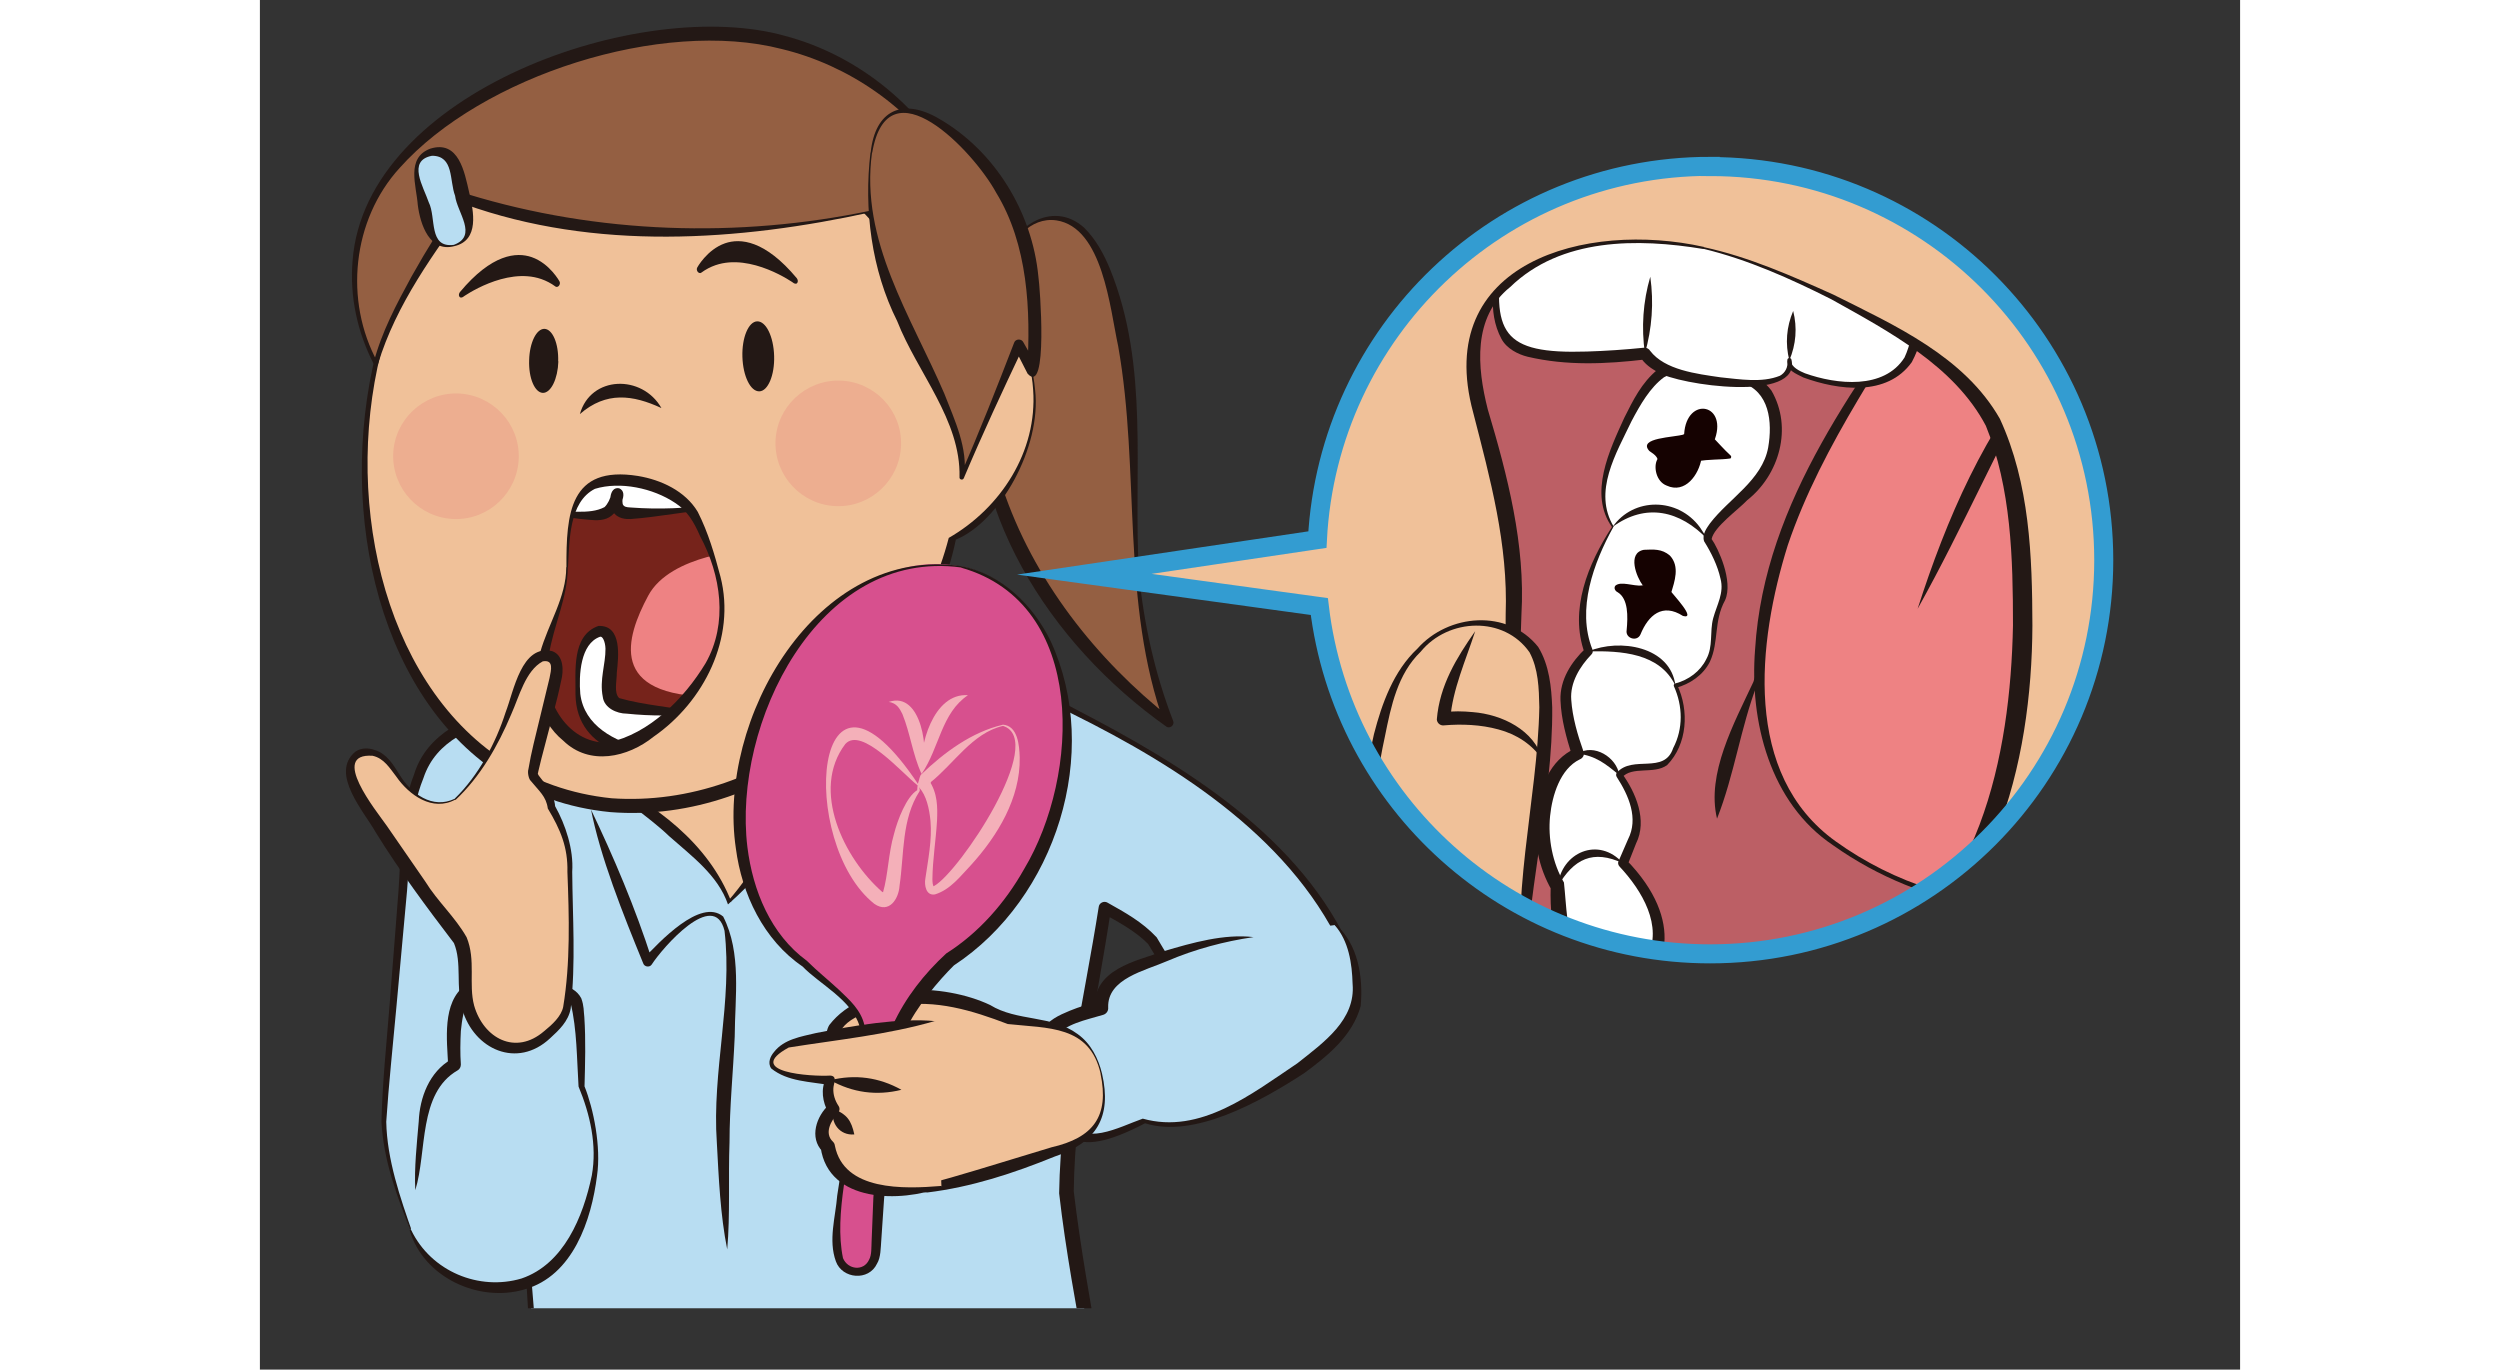
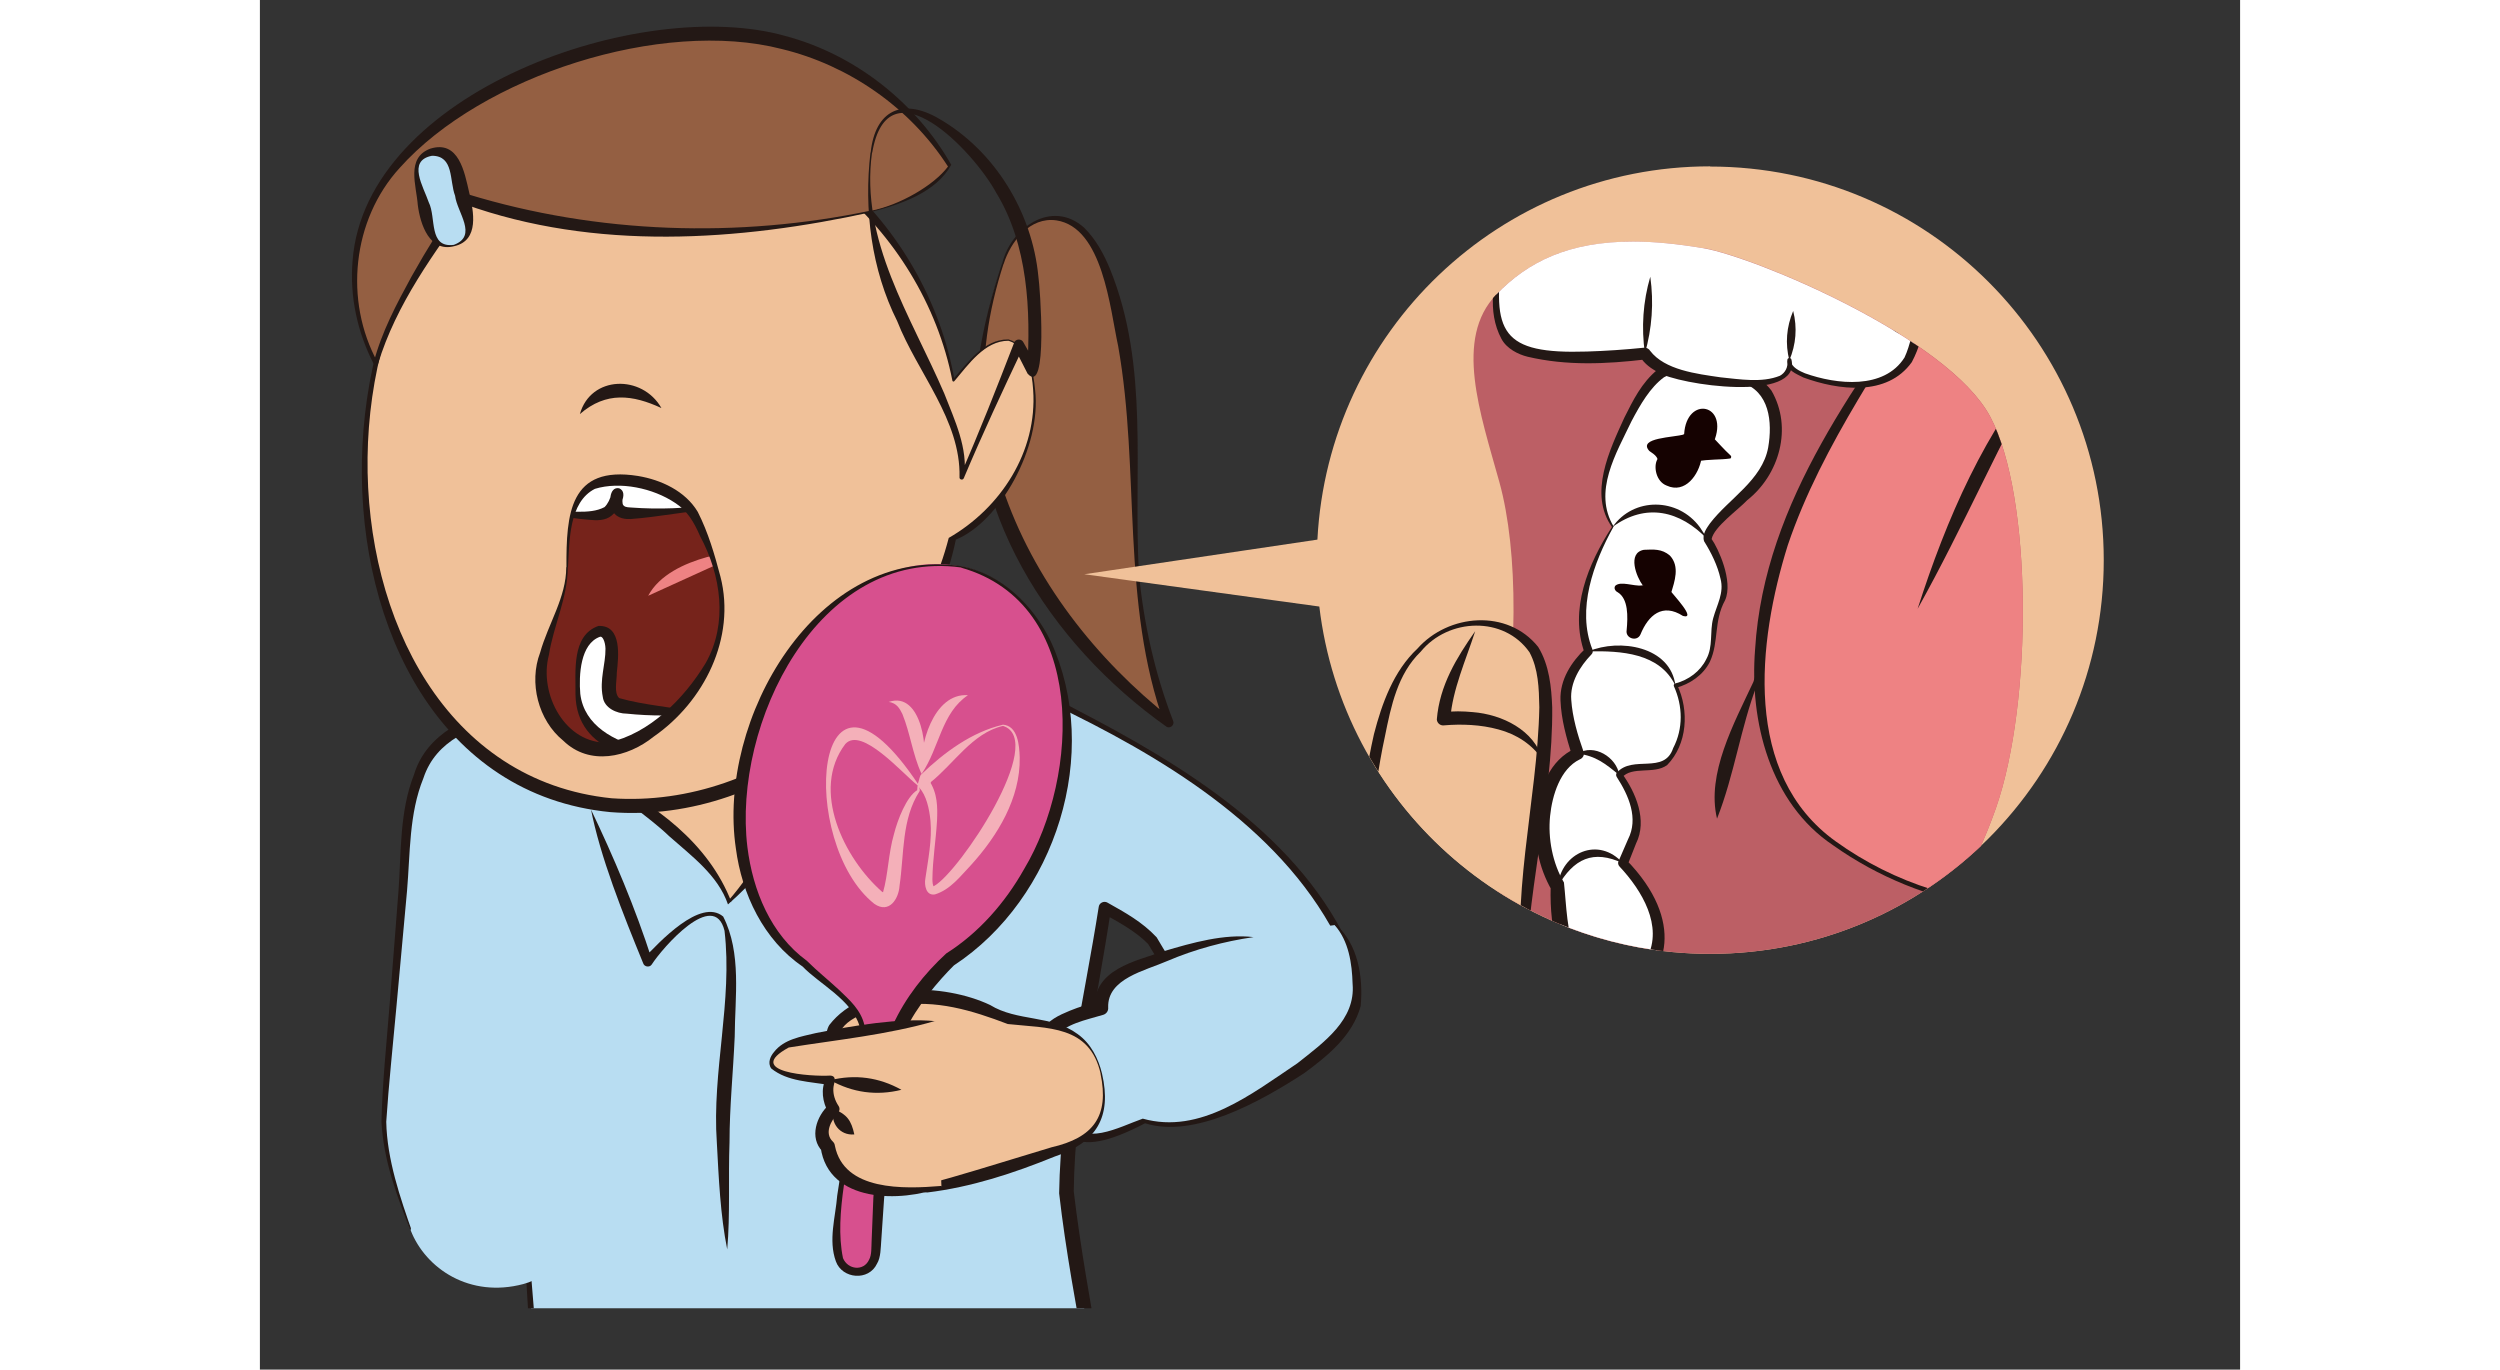
<svg xmlns="http://www.w3.org/2000/svg" id="_レイヤー_2" data-name="レイヤー 2" width="130" height="71.22" viewBox="0 0 102.97 71.22">
  <rect x="0" y="0" width="102.97" height="71.22" fill="#333333" stroke="none" />
  <defs>
    <style>
      .cls-1 {
        clip-path: url(#clippath-6);
      }

      .cls-2 {
        fill: #ee8283;
      }

      .cls-3 {
        fill: #231815;
      }

      .cls-4 {
        clip-path: url(#clippath-4);
      }

      .cls-5 {
        fill: #bc5f65;
      }

      .cls-6 {
        fill: #edae90;
      }

      .cls-7 {
        fill: #fff;
      }

      .cls-8 {
        fill: #f4b0b9;
      }

      .cls-9 {
        stroke: #339cd1;
        stroke-miterlimit: 10;
        stroke-width: .99px;
      }

      .cls-9, .cls-10 {
        fill: none;
      }

      .cls-11 {
        clip-path: url(#clippath-1);
      }

      .cls-12 {
        fill: #76231b;
      }

      .cls-13 {
        clip-path: url(#clippath-5);
      }

      .cls-14 {
        clip-path: url(#clippath-3);
      }

      .cls-15 {
        fill: #150201;
      }

      .cls-16 {
        fill: #f0c199;
      }

      .cls-17 {
        fill: #945f42;
      }

      .cls-18 {
        fill: #b8ddf2;
      }

      .cls-19 {
        clip-path: url(#clippath-2);
      }

      .cls-20 {
        clip-path: url(#clippath);
      }

      .cls-21 {
        fill: #d7508e;
      }
    </style>
    <clipPath id="clippath">
      <rect class="cls-10" width="101.84" height="68.03" />
    </clipPath>
    <clipPath id="clippath-1">
      <path class="cls-10" d="M17.83,25.05c-1.76.31-1.81,2.53-1.86,4.44-.05,1.91-.88,2.84-1.29,5.06-.41,2.22,1.24,4.29,3.05,4.44,1.81.15,5.06-2.58,5.89-5.06.83-2.48.36-4.03-.83-6.77-.63-1.45-2.5-2.19-4.12-2.19-.29,0-.57.02-.84.07" />
    </clipPath>
    <clipPath id="clippath-2">
      <rect class="cls-10" width="101.84" height="68.03" />
    </clipPath>
    <clipPath id="clippath-3">
      <path class="cls-10" d="M55,28.06l-12.12,1.8,12.22,1.68c1.2,10.17,9.83,18.06,20.32,18.06,11.31,0,20.47-9.17,20.47-20.47s-9.16-20.47-20.47-20.47-19.86,8.6-20.42,19.41" />
    </clipPath>
    <clipPath id="clippath-4">
      <path class="cls-10" d="M64.29,15.31c-2.2,2.29-.84,6.15.16,9.74,1,3.6,1.01,9.43-.09,15.04-.56,2.87-.54,4.77-.06,6.23,3.2,2.07,7.01,3.28,11.11,3.28,5.46,0,10.41-2.14,14.08-5.61.28-.62.54-1.28.79-1.98,1.91-5.48,1.9-16.2-.3-20.33-2.2-4.13-12.25-8.31-14.9-8.77-1.37-.23-2.59-.35-3.68-.35-3.31,0-5.45,1.03-7.11,2.76" />
    </clipPath>
    <clipPath id="clippath-5">
      <path class="cls-10" d="M55,28.06l-12.12,1.8,12.22,1.68c1.2,10.17,9.83,18.06,20.32,18.06,11.31,0,20.47-9.17,20.47-20.47s-9.16-20.47-20.47-20.47-19.86,8.6-20.42,19.41" />
    </clipPath>
    <clipPath id="clippath-6">
-       <rect class="cls-10" width="101.84" height="68.03" />
-     </clipPath>
+       </clipPath>
  </defs>
  <g id="_レイヤー_1-2" data-name="レイヤー 1">
    <g>
      <g class="cls-20">
        <path class="cls-18" d="M7.93,64.16s-1.58-3.89-1.48-6.01c.1-2.12,1.03-11.53,1.08-13.45.05-1.92.35-5.07,2.32-6.5,1.97-1.43,18.88-6.19,27.84-3.1,10,3.45,15.72,9.36,16.85,10.99,1.13,1.62,2.07,2.86,2.22,4.09.15,1.23-4.88,3.45-7,2.51-2.12-.94-2.71-3.2-3.5-3.94-.79-.74-2.31-1.53-2.31-1.53,0,0-2.22,12.32-2.02,14.58.2,2.27,1.43,9.07,1.43,9.07l-29.07-.15-.39-5.52-5.96-1.04Z" />
        <path class="cls-3" d="M7.91,64.18c-.76-1.9-1.48-3.79-1.59-5.85.05-2.03.26-4.02.42-6.03l.47-6.01c.14-2.01.05-4.1.81-6.03.66-2.15,2.82-3.04,4.79-3.62,1.92-.64,3.89-1.12,5.86-1.52,7.85-1.61,16.41-2.3,23.67,1.72,5.69,2.95,11.86,6.67,14.5,12.79.56,1.67-2.01,2.48-3.17,2.99-4.02,1.47-5.58-.33-7.48-3.53-.62-.64-1.54-1.15-2.39-1.61l.46-.23c-.73,4.86-1.88,9.8-1.94,14.7.35,2.95.89,5.9,1.4,8.83.04.2-.1.39-.3.43-9.71-.18-19.79.11-29.32-.49,0,0-.33-5.52-.33-5.52l.11.12-5.96-1.13ZM7.95,64.13l5.96.94c.06,0,.1.06.1.12l.45,5.51-.19-.17c9.69-.01,19.38-.1,29.07-.03l-.36.43c-.52-2.96-1.08-5.89-1.42-8.88.08-5.04,1.28-9.94,2.06-14.9.03-.21.28-.32.46-.21.9.51,1.78.98,2.55,1.8,1.83,3.11,3.04,4.82,6.88,3.48,1.09-.42,2.36-.85,3-1.85.05-.13,0-.39-.05-.62-2.58-6-8.58-9.84-14.25-12.65-7.24-3.88-15.68-3.08-23.43-1.39-1.96.42-3.89.95-5.8,1.53-1.88.56-3.81,1.2-4.48,3.23-.75,1.85-.68,3.88-.85,5.86,0,0-.55,6.01-.55,6.01-.18,2-.4,4.01-.53,5.99.04,1.97.72,3.94,1.37,5.79" />
        <path class="cls-16" d="M17.63,40.44s5.87,3.49,6.79,6.5c0,0,4.9-5.38,7.08-11.64" />
        <path class="cls-3" d="M17.64,40.41c2.88,1.35,5.7,3.44,6.88,6.5l-.19-.04c.75-.85,1.38-1.81,2-2.76,1.88-2.85,3.62-5.75,5.13-8.82.02-.04.08-.02.07.02-.27,1.12-.63,2.22-1.11,3.27-1.42,3.12-3.58,6.25-6.08,8.45-.52-1.52-1.9-2.52-3.06-3.55-1.09-1.05-2.71-2.05-3.64-3.07" />
        <path class="cls-17" d="M38.63,13.71s.82-2.96,3.3-2.28c2.47.68,3.69,8.05,3.54,14.7-.15,6.65,1.8,11.45,1.8,11.45,0,0-13.88-9.51-8.64-23.87" />
        <path class="cls-3" d="M38.6,13.7c.45-1.88,2.6-3.35,4.26-1.86.61.6,1.03,1.38,1.35,2.16,2.06,5.07,1.2,10.56,1.5,15.82.25,2.62.84,5.24,1.78,7.67.09.21-.17.43-.36.29-6.04-4.27-10.73-11.47-9.76-19.1.25-1.69.68-3.36,1.22-4.98M38.67,13.72c-.79,2.44-1.19,4.97-.94,7.52.21,1.42.43,2.7.88,4.1,1.59,4.78,4.86,8.95,8.8,12.05l-.36.29c-2.3-6.35-1.26-13.15-2.42-19.68-.43-1.98-.8-6.17-3.21-6.54-1.37-.2-2.38,1.09-2.75,2.28" />
        <path class="cls-16" d="M38.92,17.69c-.94-.16-2.15,1.18-2.86,2.1-1.65-7.95-7.93-13.88-15.45-13.88-8.77,0-14.32,6.2-15.1,17.21-.7,9.92,5,18.82,13.77,18.82,7.53,0,14.8-5.95,16.71-13.92,1.45-.89,2.72-1.85,3.7-4.27,1.01-2.49.63-5.82-.78-6.07" />
        <path class="cls-3" d="M38.92,17.72c-1.23,0-2.08,1.24-2.81,2.1-.03.04-.09.02-.1-.02-1.55-7.91-9.02-14.59-17.28-13.48-17.23,1.41-17.64,33.43-.44,35.19,8.1.56,15.54-5.86,17.53-13.54,2.7-1.55,4.61-4.48,4.39-7.69-.07-.93-.25-2.25-1.28-2.56M38.93,17.65c1.09.31,1.28,1.66,1.38,2.62.35,2.99-1.85,6.87-4.12,7.79-1.69,8.07-9.53,14.83-17.97,14.17C.48,40.49,1.37,7.45,18.66,5.73c8.63-1.31,16.04,5.92,17.46,14.04l-.1-.02c.77-.87,1.63-2.13,2.91-2.1" />
        <path class="cls-17" d="M31.79,10.99s-11.16,2.81-21.06-.63c0,0-3.88,5.24-4.71,8.54,0,0-6.03-10.18,9.85-15.82,14.36-5.09,19.99,5.53,19.99,5.53,0,0-.82,1.6-4.07,2.38" />
        <path class="cls-3" d="M31.8,11.03c-6.93,1.52-14.37,2.02-21.15-.41l.31-.1c-1.89,2.6-3.88,5.3-4.82,8.41-.02.09-.17.11-.21.02-.86-1.66-1.27-3.53-1.11-5.4C5.49,4.78,19.82-.25,27.32,1.87c3.65.97,6.8,3.48,8.63,6.7-.79,1.44-2.63,2.06-4.15,2.45M31.78,10.96c1.49-.29,3.28-1.33,4-2.3-1.97-3.07-5.17-5.27-8.64-6.11-6.24-1.61-15.59,1.39-19.87,6.18-2.47,2.7-2.9,6.91-1.15,10.11l-.21.03c.42-1.61,1.2-3.07,1.98-4.5.8-1.43,1.67-2.82,2.61-4.17.07-.1.2-.13.31-.1,6.74,2.06,14.06,2.3,20.96.85" />
-         <path class="cls-17" d="M31.79,7.94s-.58,3.74,1.16,7.62c1.75,3.88,3.93,7.33,3.54,9.27l2.96-6.89.73,1.36s.63-5.19-1.16-8.68c-1.79-3.49-6.6-7.42-7.23-2.67" />
        <path class="cls-3" d="M31.83,7.94c-.63,4.58,2.03,8.5,3.76,12.53.54,1.39,1.24,2.83,1.03,4.37l-.22-.07c1.01-2.29,1.92-4.62,2.82-6.95.07-.21.39-.22.48-.02l.76,1.34-.56.11c.19-3.11.04-6.53-1.62-9.24-1.15-2.12-5.62-6.86-6.44-2.07M31.76,7.93c.23-2.19,1.65-2.87,3.55-1.76,2.92,1.68,4.85,4.88,5.17,8.2.08.5.52,6.27-.56,5.06l-.7-1.37.48-.02c-1.07,2.26-2.13,4.53-3.1,6.83-.05.12-.24.07-.22-.06.07-2.97-2.19-5.43-3.24-8.11-1.34-2.67-1.74-5.81-1.39-8.77" />
        <path class="cls-18" d="M10.1,12.76h0c-.56.14-1.12-.21-1.26-.76l-.7-2.83c-.14-.56.21-1.12.76-1.26s1.13.21,1.26.76l.7,2.83c.14.56-.21,1.12-.76,1.26" />
        <path class="cls-3" d="M10.11,12.8c-1.28.34-1.77-1.12-1.9-2.14-.07-1-.63-2.45.65-2.93,1.48-.46,1.78,1.22,2.02,2.27.24,1,.54,2.5-.77,2.8M10.09,12.73c1.26-.47.16-1.69.06-2.55-.3-.78-.05-2.08-1.2-2.08-1.31.25-.44,1.62-.17,2.42.4.79-.03,2.4,1.32,2.21" />
        <path class="cls-3" d="M16.64,21.53c.56-2.01,3.24-2.07,4.24-.31-1.49-.69-2.87-.88-4.24.31" />
        <path class="cls-12" d="M15.97,29.49c.05-1.91.1-4.13,1.86-4.44,1.76-.31,4.21.4,4.96,2.12,1.19,2.74,1.65,4.29.83,6.77-.83,2.48-4.08,5.22-5.89,5.06-1.81-.15-3.46-2.22-3.05-4.44.41-2.22,1.24-3.15,1.29-5.06" />
      </g>
      <g class="cls-11">
        <path class="cls-7" d="M15.08,26.67s1.65.17,2.49.12c.84-.05,1.01-1.08,1.01-1.08,0,0-.25.74.32.94.57.2,4.81-.3,4.81-.3l-.1-1.63-7.77-.77-.76,2.71Z" />
        <path class="cls-3" d="M15.11,26.65c.88-.16,2,.15,2.81-.28.17-.16.31-.45.36-.71l.6.15c-.04.16-.04.38.01.45.05.08.14.12.4.13,1.46.11,2.96.05,4.41-.18l-.12.14c-.06-.54-.13-1.08-.2-1.62l.21.21c-2.61-.09-5.2-.31-7.78-.72l.29-.2c-.28.82-.64,1.65-1,2.62M15.05,26.69c.15-.84.3-1.82.53-2.81.03-.13.14-.21.27-.2,2.62.1,5.21.4,7.8.81.11,0,.21.1.21.22,0,.55,0,1.1,0,1.64,0,.07-.05.12-.12.13-1.5.08-2.95.4-4.46.51-.22.01-.69,0-.92-.39-.23-.37-.22-1.31.32-1.21.55.23-.06,1.17-.39,1.42-.32.27-.78.26-1.16.22-.72-.06-1.35-.14-2.07-.34" />
-         <path class="cls-2" d="M25.44,28.59s-4.09.21-5.25,2.39c-1.17,2.18-2.12,5.25,3.4,5.25" />
+         <path class="cls-2" d="M25.44,28.59s-4.09.21-5.25,2.39" />
        <path class="cls-7" d="M22.3,39.46s-2.79-.21-3.45-.54c-.67-.33-1.87-.79-2.24-2.29-.23-.93-.12-2.95.58-3.57.71-.62,1.21.04,1.08,1.16-.12,1.12-.29,2.04.17,2.37.46.33,4.36.5,4.36.5" />
        <path class="cls-3" d="M22.3,39.49c-2.46.27-5.85-.32-5.89-3.39.02-1.16-.22-3.05,1.19-3.55,1.26-.06,1.04,1.65.96,2.42,0,.47-.16,1.05.12,1.33,1.32.38,2.77.46,4.13.75.04,0,.04.07,0,.07-1.25.11-2.48.12-3.73-.01-.53,0-1.18-.3-1.25-.87-.18-.9.15-1.7.14-2.51-.01-.36-.15-.66-.28-.62-1.03.36-1.11,2-1.03,2.97.2,1.67,1.8,2.48,3.27,2.83.79.18,1.6.32,2.4.52.04,0,.04.07,0,.07" />
      </g>
      <g class="cls-19">
        <path class="cls-3" d="M15.94,29.49c-.01-2.76.15-5.31,3.72-4.74,1.2.2,2.46.78,3.11,1.87.55,1.09.87,2.2,1.18,3.37.81,3.18-.85,6.5-3.48,8.32-1.34,1.08-3.33,1.53-4.69.21-1.32-1.07-1.8-3.03-1.21-4.58.43-1.53,1.36-2.87,1.36-4.45M16.01,29.49c0,1.59-.75,3.06-.98,4.56-.55,2.06.88,4.67,3.09,4.56,2.13-.45,3.95-2.29,5.06-4.13,1.17-2.07.8-4.57-.29-6.6-.32-.74-.67-1.33-1.3-1.73-1.15-.77-2.86-1.13-4.17-.73-1.36.69-1.32,2.71-1.4,4.07" />
        <path class="cls-18" d="M7.84,63.98c.79,2,3.08,3.53,5.86,2.79,2.79-.75,3.87-4.99,3.78-6.9-.08-1.91-.75-3.37-.75-3.37,0,0,0-3.33-.25-4.36-.25-1.04-4.37-1.04-5.53-.62-1.16.41-.83,3.86-.83,3.86,0,0-1.08.58-1.41,1.79-.33,1.2-.62,4.7-.62,4.7" />
-         <path class="cls-3" d="M7.87,63.97c1.04,2.15,3.53,3.17,5.74,2.51,2.19-.75,3.2-3.2,3.65-5.36.28-1.56-.09-3.18-.69-4.62-.09-1.41-.08-2.98-.41-4.33-1.03-.76-2.72-.56-3.97-.51-.55.08-1.22.1-1.35.41-.25.37-.33.98-.39,1.54-.03.57-.04,1.17,0,1.74,0,.13-.06.25-.17.31-2.06,1.19-1.58,4.24-2.2,6.23-.06-1.15.08-2.4.18-3.58.05-1.22.54-2.57,1.7-3.23l-.17.32c-.06-1.3-.33-3.27.89-4.17,1.65-.56,3.46-.42,5.14.01.3.12.66.24.89.67.15.41.12.66.16.98.08,1.21.04,2.41.01,3.6.47,1.17.87,3.15.65,4.65-.29,2.29-1.24,5.2-3.77,5.91-2.4.71-5.27-.65-5.97-3.07-.01-.04.05-.06.07-.03" />
        <path class="cls-3" d="M17.18,42.02c1.23,2.57,2.34,5.19,3.21,7.9l-.44-.07c.8-.84,2.96-3.18,4.14-2.19.97,1.9.61,4.21.6,6.24-.08,1.86-.27,3.66-.27,5.5-.07,1.83.04,3.76-.12,5.57-.36-1.79-.44-3.71-.54-5.56-.26-3.69.83-7.35.4-11.01-.54-2.21-3.23.89-3.79,1.76-.11.16-.38.12-.44-.07-1.05-2.57-2.24-5.53-2.73-8.08" />
        <path class="cls-3" d="M26.6,46.73c2.54-.43,5.56-.15,7.38,1.89l-.19.08c-.41-2.81-1.03-5.59-1.25-8.43-.09-.95-.22-1.95-.32-2.85.53.81.69,1.84.92,2.76.56,2.79.89,5.88.78,8.62-.9-.94-2.25-1.2-3.51-1.43-1.24-.25-2.51-.39-3.8-.57-.04,0-.04-.06,0-.07" />
        <path class="cls-18" d="M55.91,48.1s1.18.89,1.13,3.74c-.05,2.86-7.05,6.31-8.52,6.55-1.48.25-2.56-.1-2.56-.1,0,0-1.87.94-3.05.89-1.18-.05-1.58-1.63-1.92-2.96-.35-1.33-.4-2.46.59-3.01.99-.54,2.17-.79,2.17-.79,0,0-.2-1.38,1.63-2.07s3.99-1.58,6.26-1.63" />
        <path class="cls-3" d="M55.94,48.07c1.17,1.03,1.44,2.75,1.3,4.25-.43,1.55-1.71,2.58-2.93,3.48-2.33,1.52-5.76,3.41-8.28,2.61-3.82,1.99-4.77.95-5.56-3.03-.08-.54-.11-1.17.2-1.76.29-.57.89-.83,1.44-1.06.51-.21,1.02-.36,1.57-.49l-.28.41c-.1-2.09,2.13-2.49,3.61-3.02,1.48-.44,3.14-.91,4.66-.73-1.52.22-3.05.63-4.48,1.24-1.16.51-3.13.91-3.08,2.42.02.19-.11.35-.29.39-.85.26-1.95.45-2.51,1.19-.51,1.22.19,3.03.66,4.22.81,1.5,2.71.41,3.94-.02,2.99.84,5.68-1.3,8.04-2.88,1.39-1.1,3.03-2.26,2.87-4.13-.03-1.06-.2-2.22-.92-3.04-.04-.03,0-.09.04-.06" />
        <path class="cls-16" d="M43.75,55.84c.35,1.5-.02,2.74-.84,3.35-.82.6-6.68,2.43-8.18,2.6-1.5.17-3.33-2.83-3.28-4.53.04-1.7,1.33-3.28,1.33-3.28,0,0-1.99.62-2.74.21-.75-.41.25-1.41,1.46-1.87,1.21-.46,3.08-.58,4.7-.29,1.62.29,2.08,1,3.66,1.12,1.58.12,3.37.42,3.91,2.7" />
        <path class="cls-3" d="M43.79,55.83c.52,2.24-.28,3.59-2.46,4.31-2.14.87-4.33,1.59-6.63,1.87-1.52-.13-2.33-1.69-2.91-2.9-.9-1.73-.29-3.78.81-5.29l.26.38c-.96.24-2.34.84-3.25.02-.25-.31-.12-.73,0-.92,1.79-2.32,5.98-2.17,8.36-1.04,1.41.87,3.2.51,4.55,1.51.69.49,1.08,1.27,1.27,2.06M43.72,55.84c-.57-2.54-2.75-2.36-4.83-2.59-1.86-.71-3.75-1.29-5.77-.95-.99.12-2.72.52-3.01,1.52.71.43,1.77.05,2.61-.1.22-.06.38.22.24.38-1.14,1.33-1.85,3.22-.99,4.9.53,1.07,1.39,2.51,2.69,2.54.41-.05.86-.19,1.29-.31,1.74-.5,3.47-1.05,5.21-1.57,2.18-.5,3.02-1.61,2.55-3.84" />
        <path class="cls-21" d="M36.48,29.47c-4.4-.97-9.32,3.08-10.99,9.03-1.37,4.9-.11,9.57,2.84,11.6,1.03,1.01,2.86,2.15,2.99,3.28.16,1.37-1.65,10.25-1.32,11.73.33,1.48,1.97,1.26,2.03-.11.05-1.37.49-9.76,1.04-11.18.68-1.77,2.11-3.27,2.81-3.95,2.46-1.55,4.56-4.38,5.54-7.88,1.67-5.96-.55-11.57-4.95-12.54" />
        <path class="cls-3" d="M36.47,29.51c-7.46-1.02-11.9,8.14-11.12,14.54.28,2.25,1.21,4.54,3.09,5.91.52.52,1.11.99,1.67,1.51.53.51,1.15,1.04,1.33,1.86.05,1.35-.34,3.13-.5,4.47-.22,2.39-1.1,5.31-.62,7.62.25.61,1.08.7,1.36.08.14-.26.11-.61.13-.99l.09-2.23c.25-2.97.08-6.1,1.01-8.97.66-1.44,1.64-2.68,2.78-3.73,1.69-1.07,3.06-2.63,4.05-4.39,2.9-4.84,3.31-13.8-3.27-15.67M36.49,29.44c2.09.42,3.72,2.03,4.63,3.9,2.68,5.79.27,13.38-5.03,16.86-.75.74-1.99,2.18-2.52,3.4-.85,2.34-.8,6.2-1.11,8.7l-.15,2.22c-.03.35-.02.87-.22,1.19-.43.92-1.81.8-2.14-.12-.4-1.11-.02-2.29.07-3.42l.68-4.42c.21-1.46.51-2.97.48-4.39-.39-1.36-2.1-2.2-2.96-3.1-2.03-1.38-3.16-3.77-3.47-6.14-1-6.7,4.18-15.8,11.73-14.68" />
        <path class="cls-16" d="M35.1,53.05s-6.43.9-7.4,1.16c-.75.21-1.7,1.16-.62,1.54,1.08.37,2.58.42,2.58.42,0,0-.33.67.17,1.5,0,0-1.12,1.08-.29,1.95,0,0,.17,1.33,1.29,1.83,1.12.5,2.83.71,4.61.25" />
        <path class="cls-3" d="M35.11,53.09c-2.47.72-5.1.98-7.61,1.38-2.37,1.29,1.18,1.52,2.16,1.46.39.03.17.4.16.66-.02.33.09.65.27.92.08.12.06.27-.03.37-.37.4-.73,1.05-.26,1.49.06.06.09.13.1.21.47,2.36,3.58,2.25,5.52,2.09.04,0,.06.06.02.07-2.1.8-5.87.82-6.28-2.07l.1.21c-.71-.72-.32-1.85.34-2.44l-.05.4c-.29-.54-.4-1.2-.11-1.77l.22.36c-1.04-.19-2.22-.18-3.07-.87-.21-.3-.03-.65.14-.85.52-.68,1.44-.81,2.18-.99,1.97-.39,4.36-.8,6.21-.62" />
        <path class="cls-3" d="M33.36,56.67c-1.29.32-2.54.15-3.7-.5,1.29-.32,2.54-.15,3.7.5" />
        <path class="cls-3" d="M29.83,57.66c.7.29.92.6,1.08,1.33-.76.07-1.27-.61-1.08-1.33" />
        <path class="cls-8" d="M38.63,37.75c-1.59.37-2.55,1.98-3.78,2.95l.08-.13-.1.28-.05-.29c.47.68.46,1.44.43,2.12-.06,1.02-.23,2.03-.24,3.04,0,.15.02.34.07.37.01.02-.01-.02.02-.02,1.29-.7,5.9-7.57,3.59-8.32M38.62,37.68c.8.05.87,1.09.89,1.71.04,2.12-1.16,4.08-2.53,5.59-.53.55-1.06,1.28-1.88,1.53-.48.08-.55-.51-.5-.8.14-.97.36-2.05.27-3.02-.06-.65-.22-1.33-.58-1.73-.07-.08-.09-.19-.05-.29.04-.09.07-.35.16-.41,1.18-1.13,2.61-2.19,4.22-2.57" />
        <path class="cls-8" d="M34.19,40.83c-.77-.6-2.91-3.08-3.75-2.14-1.81,2.39-.07,5.94,1.91,7.68.06.04.11.04.09.04-.04,0-.07.03-.04,0,.27-.93.28-2.04.57-3.03.19-.76.66-1.96,1.21-2.29l.02-.26ZM34.26,40.81s.07.3.05.32c-.95,1.47-.8,3.24-1.05,4.94-.04.65-.53,1.47-1.31.93-3.99-3.16-3.23-14.5,2.3-6.19" />
        <path class="cls-8" d="M36.82,36.15c-1.39.93-1.48,2.73-2.41,4.09-.17-1.43.61-4.22,2.41-4.09" />
        <path class="cls-8" d="M34.4,40.24c-.47-1.06-.58-2.1-.99-3.11-.14-.28-.29-.57-.71-.63,1.72-.59,2.14,2.63,1.7,3.74" />
        <path class="cls-16" d="M75.41,8.65c-10.95,0-19.86,8.6-20.42,19.41l-12.12,1.8,12.22,1.68c1.2,10.17,9.83,18.06,20.32,18.06,11.31,0,20.47-9.17,20.47-20.47s-9.16-20.47-20.47-20.47" />
      </g>
      <g class="cls-14">
        <path class="cls-5" d="M75.08,12.9c2.65.46,12.7,4.64,14.9,8.77,2.2,4.13,2.21,14.85.3,20.33-2.34,6.7-6.05,9.17-11.31,10.36-5.26,1.18-10.06-.8-12.13-2.61-2.45-2.15-3.57-4.05-2.48-9.65,1.09-5.61,1.09-11.44.09-15.04-1-3.6-2.36-7.45-.16-9.74,2.2-2.29,5.26-3.36,10.78-2.41" />
      </g>
      <g class="cls-4">
        <path class="cls-3" d="M79.79,31.58c-.4,1.47-1.15,2.7-1.92,3.97-.88,2.3-1.19,4.71-2.1,7.02-.56-2.33.88-4.95,1.89-7.11.41-1.35,1.01-3.12,2.13-3.88" />
        <path class="cls-2" d="M87.5,13.55s-6.35,9.41-7.8,13.14c-2.05,5.29-3.22,13.32,2.08,17.1,7.94,5.68,16.37,3.15,20.37.81,4-2.34-14.64-31.05-14.64-31.05" />
        <path class="cls-3" d="M87.5,13.58c-2.77,4.8-6.26,9.47-8.05,14.77-1.57,5.03-2.36,11.92,2.49,15.4,3.04,2.19,6.79,3.39,10.52,3.28,3.37-.13,6.95-.99,9.73-2.93.43-.97.01-2.12-.26-3.17-3.54-9.68-9.32-18.46-14.43-27.35M87.5,13.51c3.38,5.04,17.38,25.92,15.25,30.94-1.21,1.17-3.07,1.63-4.64,2.17-5.5,1.67-11.64.65-16.31-2.67-3.28-2.2-4.35-6.44-4.05-10.19.48-7.79,5.49-14.05,9.75-20.25" />
        <path class="cls-7" d="M70.34,27.4s-1.1-1.23,0-3.87c1.1-2.63,2-4.08,3.04-4.4,1.03-.31,4.18.22,4.9,1.25.72,1.03.75,3.13-.19,4.38-.94,1.25-2.88,2.54-2.82,3.27,0,0,1.21,1.89.8,3.05-.41,1.16-.48,1.17-.5,2.19-.02,1.02-.67,2.02-1.96,2.38,0,0,.69,1.4.21,2.75-.28.77-.58,1.42-1.26,1.45-.96.04-1.53.06-1.87.46,0,0,1.33,1.8.76,3.19l-.57,1.39s2.92,2.75,1.46,5.24-3.9,1.02-4.41-.79c-.52-1.81-.43-3.25-.43-3.25,0,0-1.11-1.71-.71-4.08.4-2.38,1.75-2.82,1.75-2.82,0,0-.8-2.24-.58-3.36.21-1.12,1.15-1.96,1.15-1.96,0,0-1.24-2.43,1.25-6.46" />
        <path class="cls-3" d="M70.31,27.41c-1.23-1.73-.13-4,.64-5.69.45-.89.89-1.82,1.74-2.51.92-.67,2.07-.41,3.09-.27,1.03.24,2.12.43,2.82,1.37,1.12,1.93.41,4.38-1.26,5.7-.47.5-1.73,1.39-1.85,2.02.33.46,1.14,2.19.7,3.18-.6,1.09-.31,2.15-.79,3.2-.35.7-1.04,1.16-1.77,1.36l.07-.15c.63,1.33.53,3.08-.52,4.16-.68.51-1.84.03-2.36.66v-.23c.73,1,1.34,2.45.74,3.65l-.45,1.14-.06-.29c6.25,6.4-4.22,11.43-3.93,1.37l.06.22c-.7-1.21-.95-2.57-.81-3.94.18-1.36.66-2.83,2.06-3.46l-.2.4c-.29-.94-.56-1.87-.6-2.89-.04-1.06.57-2,1.31-2.7l-.05.26c-.82-2.26.18-4.66,1.41-6.56M70.38,27.4c-1.03,1.87-1.92,4.28-1.09,6.37.04.09.02.19-.05.26-.6.62-1.12,1.47-1.05,2.36.06.9.33,1.83.64,2.7.06.17-.04.34-.2.4-1.01.49-1.43,1.86-1.54,2.94-.12,1.17.13,2.46.72,3.46.13,1.2.14,2.63.64,3.73.83,1.78,2.84,2.02,3.69.17.83-1.64-.27-3.48-1.43-4.72-.08-.08-.11-.2-.06-.29l.49-1.13c.56-1.09.04-2.28-.58-3.24-.05-.07-.05-.17,0-.23.83-.94,2.47.11,2.93-1.28.53-1.01.5-2.19.04-3.21-.03-.06,0-.13.07-.15.69-.18,1.3-.63,1.61-1.26.37-.67.17-1.42.36-2.13.19-.7.58-1.32.38-2.06-.15-.68-.48-1.35-.85-1.94-.13-.37.16-.72.3-.93.98-1.29,2.72-2.25,3.03-3.95.23-1.33.07-2.92-1.38-3.38-1.21-.41-2.86-.95-4.04-.27-.72.53-1.23,1.42-1.68,2.27-.8,1.68-2.03,3.68-.93,5.5" />
        <path class="cls-7" d="M64.61,13.06s-1.18,4.31.95,5.1c2.13.78,6.46.22,6.46.22,0,0,.49.94,2.6,1.28,2.11.34,3.91.35,4.49-.01.58-.36.42-.91.42-.91,0,0-.33.7,2.19,1.16,2.52.46,3.73-.62,4.06-1.32.33-.7.61-2.12.61-2.12,0,0-6.91-5.41-9.29-5.77-2.37-.36-12.49,2.37-12.49,2.37" />
        <path class="cls-3" d="M64.64,13.09c-.61,4.23-.07,5.33,4.36,5.19.99-.03,2-.1,2.98-.2.13-.01.25.06.31.16.76,1,2.42,1.2,3.66,1.38,1,.1,2.15.3,3.09-.08.28-.15.44-.47.38-.77l.22.02c-.04.28.45.52.7.62,1.65.59,4.12.86,5.18-.82.3-.64.44-1.45.59-2.19l.1.27c-1.58-1.17-3.19-2.32-4.84-3.39-1.63-.9-3.19-2.34-5.14-2.26-3.86.3-7.79,1.31-11.6,2.05M64.59,13.04c3.85-1.17,7.6-2.32,11.62-2.72,2.08-.14,3.89,1.35,5.56,2.38,1.65,1.12,3.25,2.3,4.8,3.56.08.07.11.17.09.26-.19.79-.35,1.54-.76,2.31-1.29,1.81-3.83,1.46-5.64.8-.37-.2-.92-.36-.83-.93.02-.11.19-.11.21,0,.53,2.26-5.89,1.32-6.96.65-.34-.2-.65-.39-.93-.82l.31.16c-2.05.24-4.1.34-6.14-.14-.49-.12-1.09-.42-1.36-.93-.77-1.44-.4-3.1.02-4.58" />
        <path class="cls-3" d="M70.34,27.4c1.09-1.56,3.4-1.54,4.54.02.14.21.27.41.39.62-1.42-1.49-3.2-1.91-4.93-.64" />
        <path class="cls-3" d="M69.09,33.87c1.6-.68,4.27-.27,4.52,1.79-.82-1.72-2.84-1.82-4.52-1.79" />
        <path class="cls-3" d="M68.53,39.19c.83-.55,2.03.19,2.16,1.12-.71-.59-1.23-1.01-2.16-1.12" />
        <path class="cls-3" d="M67.49,46.09c.16-1.76,2.13-2.63,3.39-1.2-1.56-.73-2.56-.23-3.39,1.2" />
        <path class="cls-3" d="M72.02,18.38c-.19-1.35-.1-2.69.28-3.99.19,1.35.09,2.69-.28,3.99" />
        <path class="cls-3" d="M79.53,18.74c-.22-.87-.15-1.74.2-2.57.22.87.15,1.74-.2,2.57" />
        <path class="cls-3" d="M86.2,31.66c1.5-4.67,3.5-9.33,6.75-13.07-2.39,4.21-4.38,8.83-6.75,13.07" />
        <path class="cls-15" d="M74.09,22.6s.29-1.11.97-1.07c.68.04.27,1.37.27,1.37l1.05.85-1.61.02s-.4,1.2-1.05,1.21c-.64.02-.89-.49-.72-.97.17-.48-.56-.81-.56-.81l1.64-.61Z" />
        <path class="cls-15" d="M74.06,22.58c.12-2.04,2.37-1.59,1.54.41l-.09-.3c.32.33.62.68.96.99.05.04.05.11,0,.16-.54.08-1.14.03-1.7.15l.19-.14c-.13.82-.84,1.85-1.81,1.4-.55-.21-.69-.98-.49-1.35.01-.02.03-.04-.04-.14-.07-.11-.24-.22-.37-.31-.63-.7,1.31-.7,1.8-.86M74.12,22.62c-.45.3-.99.6-1.56.87l.02-.56c.21.08.38.18.56.35.18.14.34.5.23.82-.11.39.1.54.39.54.38-.12.64-.62.85-.99.24-.21,1.29.09,1.77-.02l-.07.21c-.37-.26-.77-.48-1.16-.72-.24-.17.03-.73-.02-.99.02-.85-.86.12-1.03.5" />
        <path class="cls-15" d="M71.94,30.46s-.57-1.61.08-1.59c.65.02,1.17.05,1.31.64.13.59-.06,1.3-.06,1.3,0,0,.63.66.84,1.11,0,0-.79-.64-1.49-.39-.7.25-1.16,1.3-1.16,1.3,0,0,.29-1.86-.75-2.26l1.24-.12Z" />
        <path class="cls-15" d="M71.91,30.44c-.32-.42-.83-1.69.06-1.85.5-.02.93-.06,1.35.3.53.57.24,1.35.06,1.96l-.03-.13c.11.18,1.39,1.51.65,1.31-1.07-.69-1.8-.04-2.21.96-.17.4-.79.21-.72-.21.07-.73.09-1.64-.46-1.98-.13-.06-.22-.21-.13-.34.29-.26.91.03,1.42-.01M71.97,30.48c-.34.1-.77.24-1.25.33l.06-.45c.26.07.49.24.65.45.44.61.48,1.37.39,2.08l-.72-.21c.62-1.35,1.89-2.04,3.08-.87l-.21.17c-.16-.4-.48-.77-.81-1.08-.08-.18.08-.77-.09-1.22-.09-.52-.65-.49-1.07-.54-.18.27-.04.84-.04,1.33" />
      </g>
      <g class="cls-13">
-         <path class="cls-3" d="M75.08,12.85c2.35.51,4.56,1.49,6.74,2.47,3.18,1.59,6.81,3.21,8.66,6.46,1.55,3.37,1.68,7.13,1.69,10.76-.03,7.06-2.01,15.6-9.02,18.82-6.28,3.03-16.09,1.93-19.06-5.13-.7-2.36-.19-4.85.18-7.2.35-2.35.52-4.73.51-7.09.13-3.64-.8-7.02-1.69-10.49-2.12-7.81,5.87-9.98,12-8.61M75.07,12.95c-3.44-.57-7.41-.59-10.06,1.98-1.95,1.56-1.72,4.16-1.16,6.36,1.03,3.45,1.96,7.04,1.75,10.66-.05,2.42-.34,4.82-.78,7.18-.48,2.33-1.04,4.72-.39,7,2.74,6.91,12.52,7.6,18.39,4.52,6.61-3.27,8.21-11.38,8.34-18.13,0-3.48-.09-7.14-1.41-10.38-1.64-3.11-5.03-4.9-8.04-6.58-2.12-1.07-4.33-2.06-6.64-2.62" />
        <path class="cls-16" d="M57.14,48.11s.28-10.38,2.36-13.33c2.07-2.94,4.66-2.94,6.45-1.35,1.8,1.59.44,8.21.33,9.74-.11,1.54-.83,6.6-.51,8.45" />
        <path class="cls-3" d="M57.1,48.1c-.11-3.32.09-6.66.83-9.92.41-1.59,1.02-3.29,2.26-4.45,1.61-1.82,4.69-2.08,6.28-.09.58.94.69,2.1.73,3.14.05,4.8-1.43,10.04-1.4,14.82-.88-4.61.64-9.98.73-14.82-.02-1-.05-2-.51-2.86-1.33-1.9-4.22-1.79-5.66-.03-1.2,1.16-1.54,2.82-1.86,4.41-.69,3.14-.85,6.78-1.4,9.79" />
        <path class="cls-3" d="M63.19,32.84c-.48,1.48-1.18,3.03-1.29,4.55,0,0-.39-.35-.39-.35.54-.07,1.04-.06,1.56-.01,1.52.12,3.2.93,3.64,2.49-.56-.82-1.37-1.34-2.31-1.59-.91-.25-1.91-.29-2.84-.21-.18.02-.35-.12-.36-.31.14-1.75,1.02-3.2,1.99-4.58" />
      </g>
      <g class="cls-1">
        <path class="cls-9" d="M75.41,8.65c-10.95,0-19.86,8.6-20.42,19.41l-12.12,1.8,12.22,1.68c1.2,10.17,9.83,18.06,20.32,18.06,11.31,0,20.47-9.17,20.47-20.47s-9.16-20.47-20.47-20.47Z" />
        <path class="cls-16" d="M10.15,41.55c.61-.27,2.41-3.32,2.63-4.05.22-.72,1.02-3.19,1.8-3.38s.91.36.83.94c-.08.58-1.25,4.88-1.22,5.18.03.3.83.86.91,1.52.08.67.86,1.11.97,2.83.11,1.72.22,7.34-.22,8.15-.44.8-1.64,1.8-2.72,1.77-1.08-.03-2.36-1.28-2.44-2.88s.11-2.55-.75-3.44c-.86-.89-3.19-4.41-3.63-5.07-.44-.67-1.94-2.63-1.58-3.46.36-.83,1.19-.64,1.75-.22.55.42,1.55,3.05,3.66,2.11" />
        <path class="cls-3" d="M10.14,41.52c1.22-1.19,2.12-2.86,2.64-4.49.42-1.08.82-3.55,2.42-3.17.62.22.59,1.06.47,1.52-.24,1.17-.58,2.3-.87,3.45-.08.29-.26.99-.32,1.27-.03.19-.05.09.02.23.34.44.81.97.85,1.59.54.96.97,2.25.89,3.41.02,2.37.19,4.71-.08,7.12-.12.66-.61,1.12-1.07,1.54-1.71,1.6-3.96.59-4.57-1.51-.35-1.15,0-2.41-.43-3.44-1.41-1.85-2.82-3.74-4.05-5.73-.6-1.08-2.43-3.09-1.08-4.22.31-.22.71-.2,1.01-.09.62.18.97.77,1.29,1.28.59.99,1.72,1.82,2.88,1.25M10.16,41.58c-1.18.64-2.4-.23-3.07-1.2-.35-.45-.64-.95-1.23-1.08-2.25-.15.18,2.85.73,3.63l2.01,2.91c.64,1.04,1.55,1.84,2.15,2.9.49,1.19.09,2.43.39,3.55.49,1.71,2.16,2.61,3.64,1.33.42-.34.89-.77.99-1.26.38-2.28.31-4.71.22-7.02.03-1.28-.36-2.2-1.02-3.3-.08-.63-.46-.91-.88-1.43-.12-.1-.18-.46-.13-.6.07-.43.17-.9.27-1.32l.83-3.43c.08-.41.24-.97-.35-.87-.9.48-1.23,1.84-1.64,2.75-.68,1.62-1.61,3.26-2.9,4.46" />
        <path class="cls-3" d="M25.09,18.55c-.03-1,.32-1.83.77-1.84.46-.01.85.79.88,1.8.03,1-.32,1.83-.77,1.84-.46.01-.85-.79-.88-1.8" />
        <path class="cls-3" d="M22.73,13.93s.51-.95,1.46-1.28c.79-.27,2.07-.17,3.73,1.82.05.07.07.16.03.23-.02.03-.04.05-.06.05-.04.01-.08,0-.12-.02-.02-.02-2.22-1.58-4.08-.94-.26.09-.51.22-.74.39-.05.04-.13.02-.18-.04-.05-.06-.07-.16-.03-.22" />
        <path class="cls-3" d="M15.51,18.79c.03-.92-.29-1.67-.71-1.69-.42-.01-.78.72-.8,1.64-.03.92.29,1.67.71,1.69.42.01.78-.72.81-1.64" />
        <path class="cls-3" d="M15.59,14.65s-.51-.95-1.46-1.28c-.79-.27-2.07-.17-3.73,1.82-.05.07-.07.16-.03.23.02.03.04.05.06.05.04.01.08,0,.12-.02.02-.02,2.22-1.58,4.08-.94.26.09.51.22.74.39.05.04.13.02.18-.04.05-.06.07-.16.03-.22" />
        <path class="cls-6" d="M33.34,23.14c-.05,1.8-1.55,3.23-3.35,3.18-1.8-.05-3.22-1.55-3.18-3.35.05-1.8,1.55-3.22,3.35-3.18,1.8.05,3.23,1.55,3.18,3.35" />
        <path class="cls-6" d="M13.46,23.81c-.05,1.8-1.55,3.23-3.35,3.18-1.8-.05-3.22-1.55-3.18-3.35.05-1.8,1.55-3.22,3.35-3.18,1.8.05,3.23,1.55,3.18,3.35" />
      </g>
    </g>
  </g>
</svg>